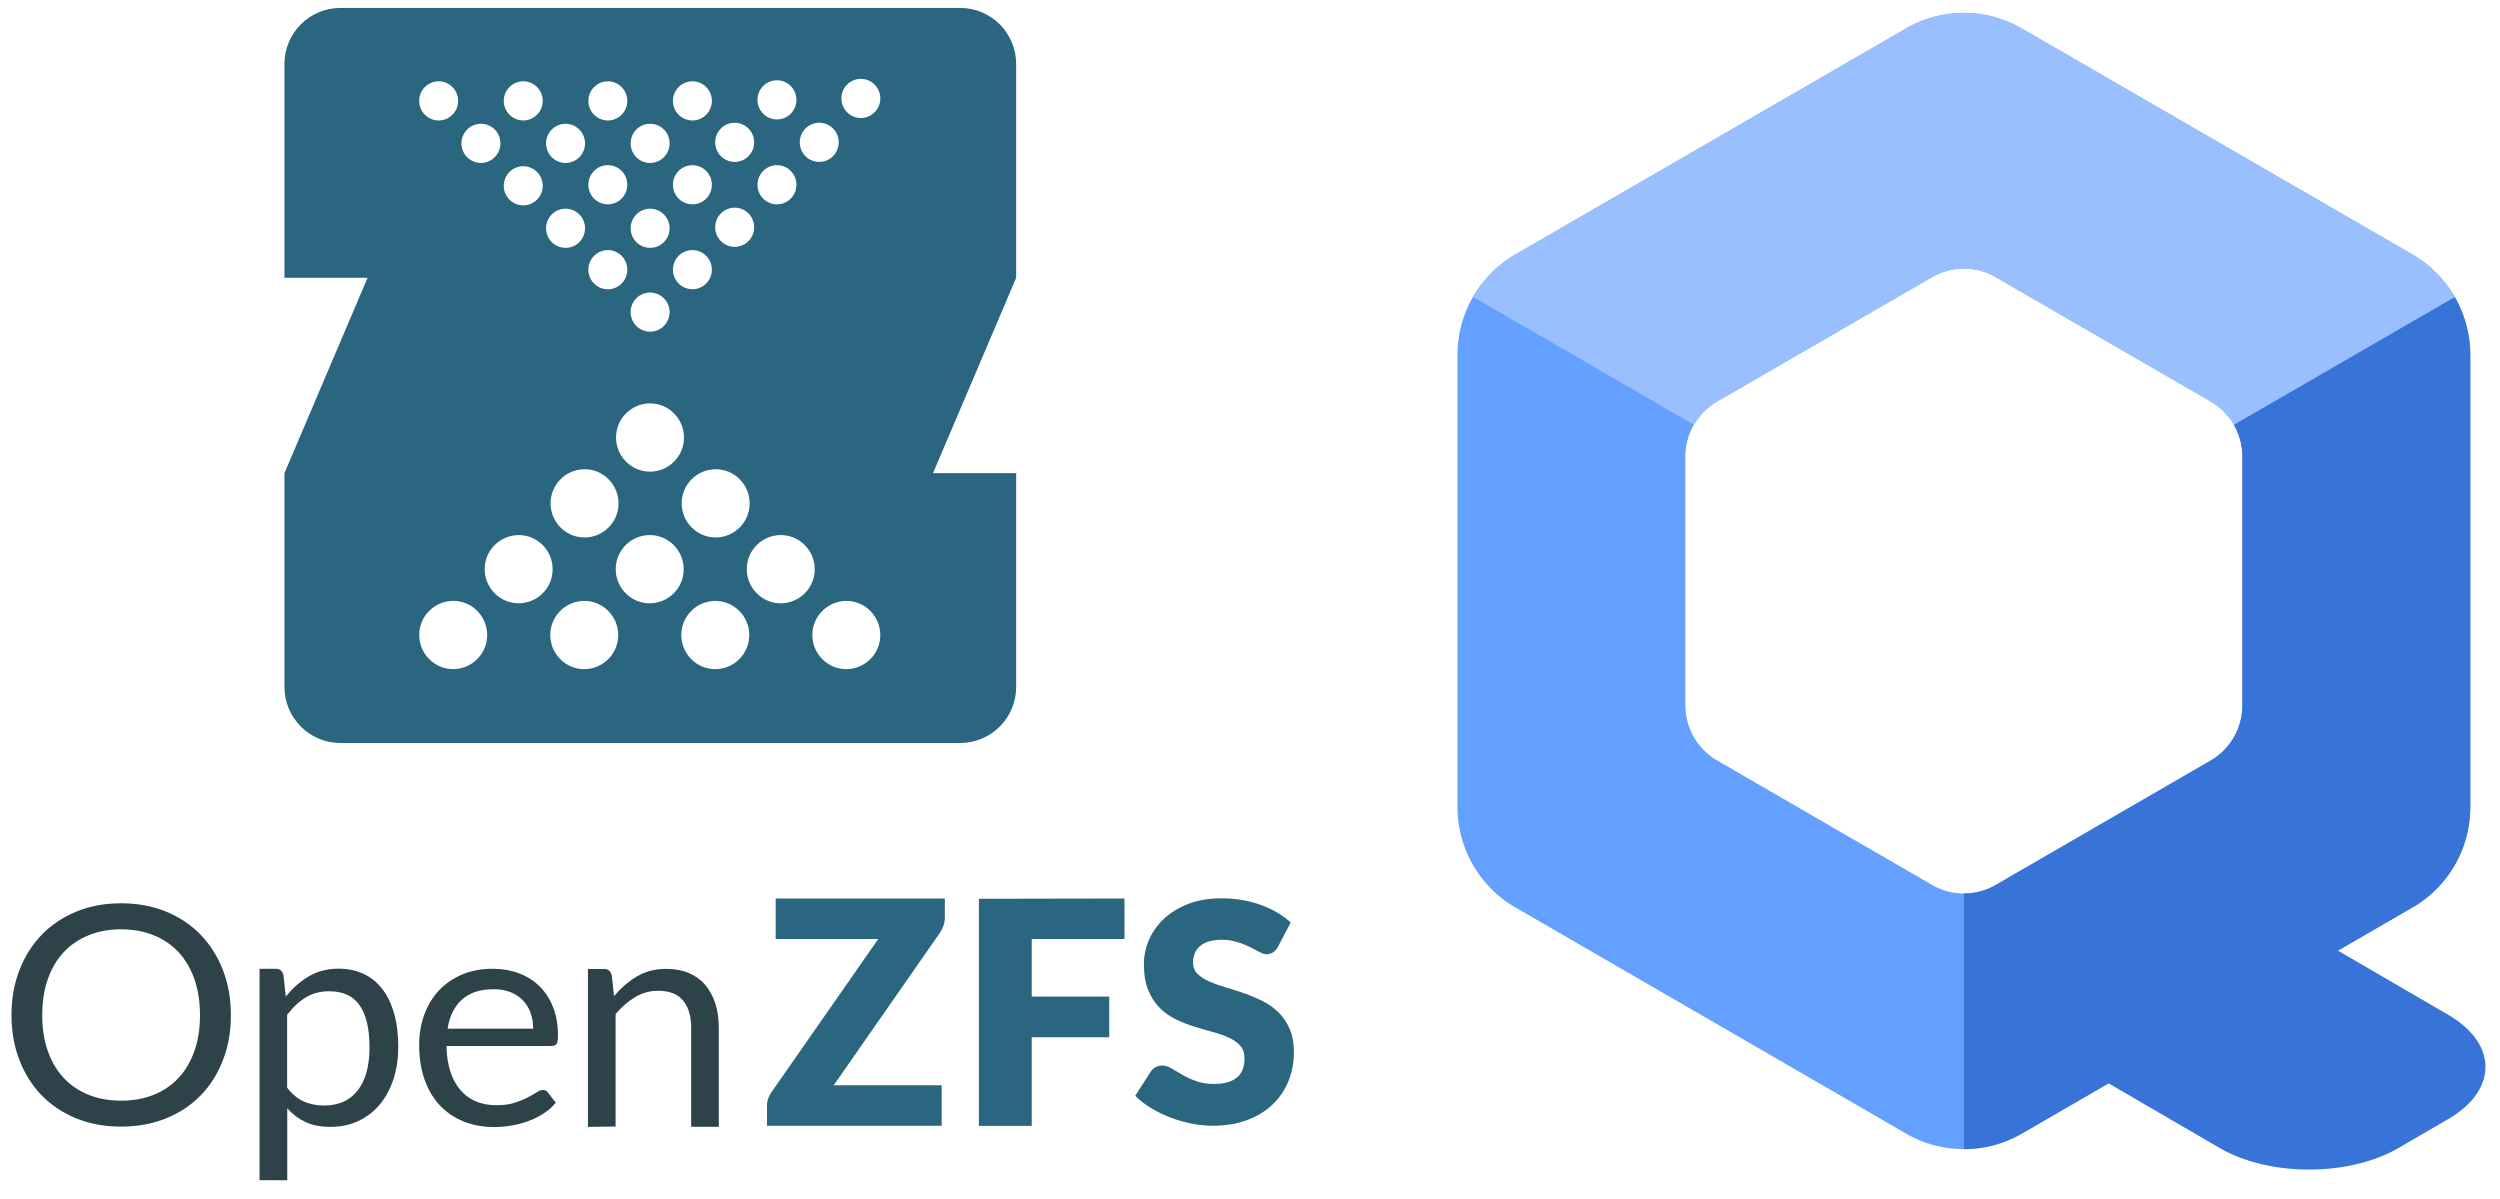
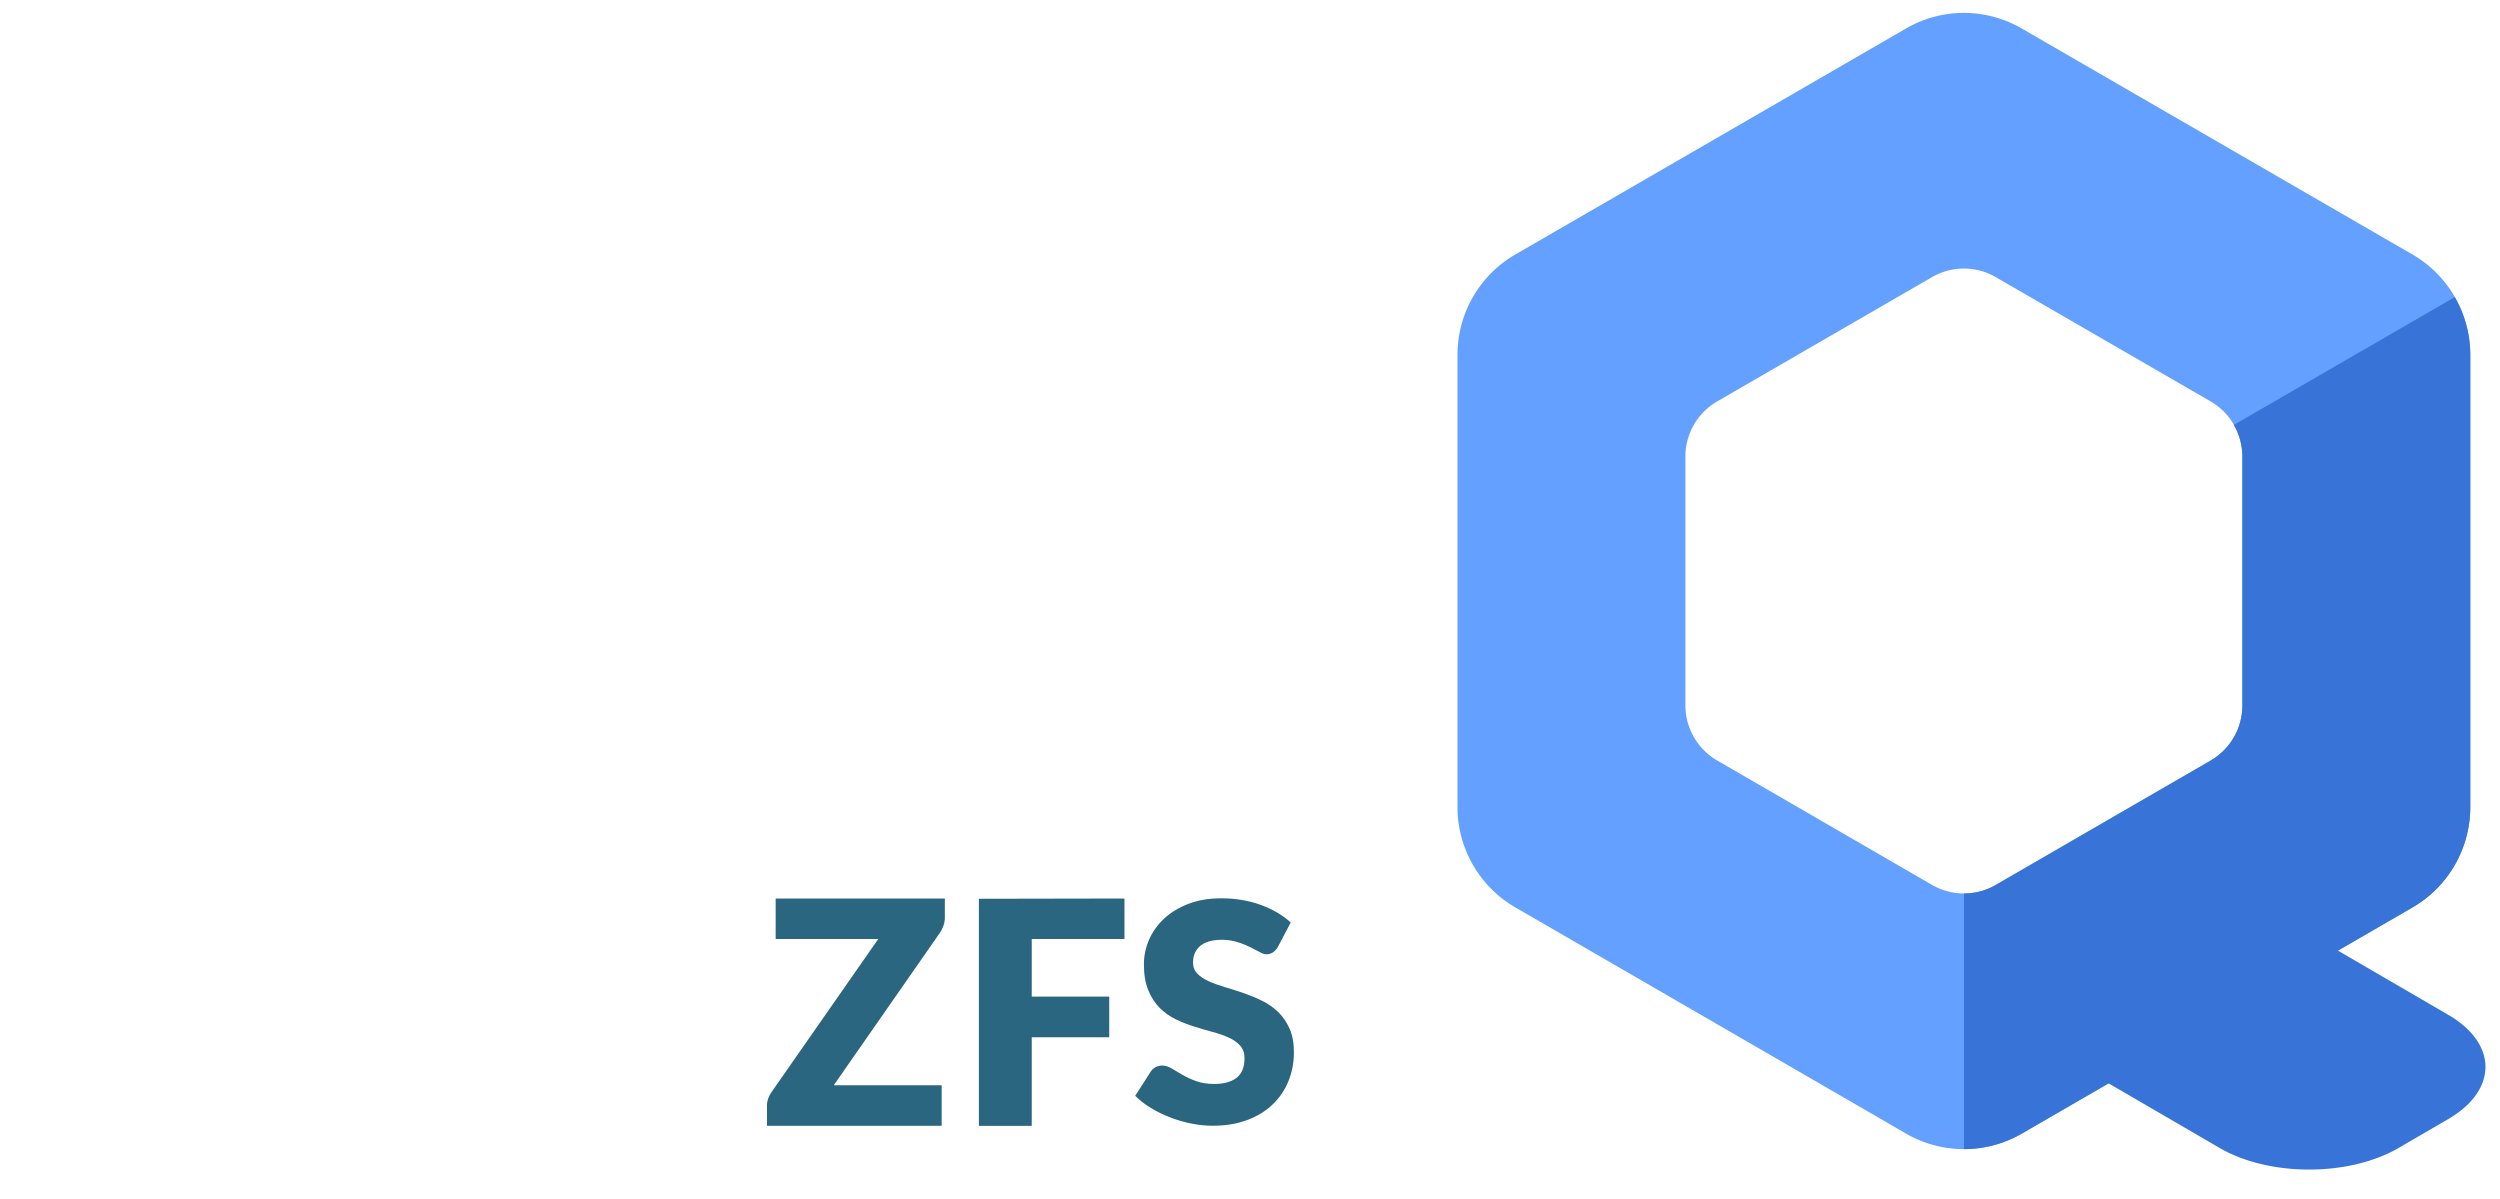
<svg xmlns="http://www.w3.org/2000/svg" xmlns:ns1="http://sodipodi.sourceforge.net/DTD/sodipodi-0.dtd" xmlns:ns2="http://www.inkscape.org/namespaces/inkscape" width="69mm" height="33.1mm" version="1.1" viewBox="0 0 689.993 330.997" id="svg18" ns1:docname="OpenZFS logo.svg" ns2:version="1.2.2 (b0a8486541, 2022-12-01)">
  <defs id="defs22" />
  <ns1:namedview id="namedview20" pagecolor="#ffffff" bordercolor="#666666" borderopacity="1.0" ns2:showpageshadow="2" ns2:pageopacity="0.0" ns2:pagecheckerboard="0" ns2:deskcolor="#d1d1d1" ns2:document-units="mm" showgrid="false" ns2:zoom="2.9503484" ns2:cx="190.99439" ns2:cy="174.04724" ns2:window-width="1499" ns2:window-height="1236" ns2:window-x="4901" ns2:window-y="29" ns2:window-maximized="1" ns2:current-layer="svg18" />
  <title id="title2">OpenZFS logo</title>
  <g transform="matrix(0.989,0,0,0.993,546,-255)" id="g16">
    <g transform="matrix(1.25,0,0,-1.25,-388,570)" id="g8">
-       <path d="m 0,0 v 35.1 h 3.68 c 0.877,0 1.43,-0.507 1.66,-1.52 l 0.484,-4.52 c 1.53,1.81 3.23,3.28 5.11,4.39 1.88,1.11 4.06,1.68 6.53,1.68 1.92,0 3.61,-0.314 5.08,-0.94 1.47,-0.625 2.69,-1.51 3.67,-2.66 0.98,-1.15 1.73,-2.53 2.24,-4.15 0.51,-1.62 0.762,-3.4 0.762,-5.36 v -22 h -6.17 v 22 c 0,2.61 -0.606,4.64 -1.82,6.08 -1.214,1.44 -3.07,2.16 -5.56,2.16 -1.83,0 -3.53,-0.465 -5.11,-1.4 -1.58,-0.93 -3.04,-2.19 -4.38,-3.78 v -25 z m -21.1,30.6 c -2.98,0 -5.33,-0.774 -7.04,-2.32 -1.71,-1.55 -2.77,-3.7 -3.19,-6.44 h 19.1 c 0,1.29 -0.197,2.47 -0.589,3.54 -0.391,1.07 -0.971,2 -1.73,2.78 -0.759,0.78 -1.69,1.38 -2.79,1.81 -1.1,0.427 -2.35,0.64 -3.76,0.64 m -0.138,4.54 c 2.1,0 4.04,-0.333 5.82,-1 1.78,-0.667 3.32,-1.63 4.61,-2.89 1.29,-1.26 2.3,-2.81 3.03,-4.66 0.728,-1.85 1.09,-3.95 1.09,-6.32 0,-0.918 -0.104,-1.53 -0.312,-1.84 -0.208,-0.307 -0.602,-0.459 -1.18,-0.459 h -23.4 c 0.047,-2.22 0.346,-4.15 0.901,-5.79 0.555,-1.64 1.32,-3.01 2.29,-4.11 0.97,-1.1 2.13,-1.92 3.47,-2.46 1.34,-0.54 2.84,-0.814 4.51,-0.814 1.55,0 2.88,0.179 4,0.537 1.12,0.358 2.08,0.745 2.89,1.16 0.809,0.415 1.49,0.802 2.03,1.16 0.543,0.357 1.01,0.537 1.4,0.537 0.508,0 0.902,-0.197 1.18,-0.59 l 1.73,-2.25 c -0.762,-0.924 -1.68,-1.73 -2.74,-2.41 -1.06,-0.682 -2.2,-1.24 -3.41,-1.68 -1.21,-0.439 -2.47,-0.769 -3.76,-0.989 -1.29,-0.219 -2.58,-0.329 -3.85,-0.329 -2.43,0 -4.66,0.399 -6.71,1.2 -2.04,0.798 -3.81,1.97 -5.3,3.51 -1.49,1.54 -2.65,3.45 -3.48,5.72 -0.833,2.27 -1.25,4.88 -1.25,7.82 0,2.38 0.375,4.61 1.12,6.68 0.752,2.07 1.83,3.86 3.24,5.38 1.41,1.52 3.13,2.71 5.16,3.58 2.03,0.866 4.32,1.3 6.86,1.3 m -36.4,-4.99 c -2.01,0 -3.77,-0.459 -5.28,-1.37 -1.51,-0.916 -2.91,-2.21 -4.18,-3.88 v -16.2 c 1.13,-1.45 2.37,-2.48 3.72,-3.07 1.35,-0.59 2.86,-0.892 4.52,-0.892 3.26,0 5.77,1.12 7.52,3.36 1.76,2.24 2.63,5.44 2.63,9.59 0,2.2 -0.203,4.08 -0.605,5.66 -0.406,1.58 -0.989,2.87 -1.75,3.88 -0.763,1.01 -1.7,1.75 -2.81,2.21 -1.11,0.467 -2.37,0.7 -3.78,0.7 m -15.6,-42 v 47 h 3.68 c 0.877,0 1.43,-0.486 1.66,-1.46 l 0.521,-4.72 c 1.5,1.87 3.22,3.38 5.15,4.51 1.93,1.14 4.15,1.7 6.67,1.7 2.01,0 3.84,-0.376 5.48,-1.13 1.64,-0.752 3.04,-1.86 4.2,-3.33 1.15,-1.47 2.04,-3.29 2.67,-5.47 0.624,-2.18 0.936,-4.68 0.936,-7.51 0,-2.51 -0.346,-4.85 -1.04,-7.02 -0.694,-2.17 -1.69,-4.04 -2.98,-5.62 -1.29,-1.58 -2.88,-2.83 -4.77,-3.74 -1.89,-0.91 -4,-1.36 -6.36,-1.36 -2.17,0 -4.03,0.358 -5.56,1.08 -1.54,0.715 -2.89,1.73 -4.07,3.05 v -16 z m -13.3,36.7 c 0,2.97 -0.416,5.64 -1.25,8 -0.832,2.36 -2.01,4.36 -3.54,6 -1.53,1.64 -3.38,2.89 -5.55,3.76 -2.17,0.878 -4.6,1.32 -7.28,1.32 -2.66,0 -5.07,-0.439 -7.24,-1.32 -2.17,-0.878 -4.03,-2.13 -5.56,-3.76 -1.53,-1.63 -2.72,-3.63 -3.55,-6 -0.832,-2.36 -1.25,-5.03 -1.25,-8 0,-2.97 0.416,-5.63 1.25,-7.99 0.832,-2.35 2.02,-4.35 3.55,-5.98 1.53,-1.63 3.39,-2.88 5.56,-3.75 2.17,-0.867 4.59,-1.3 7.24,-1.3 2.68,0 5.11,0.433 7.28,1.3 2.17,0.867 4.02,2.12 5.55,3.75 1.53,1.63 2.7,3.62 3.54,5.98 0.831,2.35 1.25,5.01 1.25,7.99 m 6.9,0 c 0,-3.65 -0.59,-6.99 -1.77,-10 -1.18,-3.05 -2.84,-5.67 -4.99,-7.86 -2.15,-2.2 -4.73,-3.9 -7.75,-5.11 -3.02,-1.21 -6.35,-1.82 -10,-1.82 -3.65,0 -6.98,0.606 -9.98,1.82 -3,1.21 -5.58,2.92 -7.73,5.11 -2.15,2.2 -3.81,4.82 -4.99,7.86 -1.18,3.05 -1.77,6.39 -1.77,10 0,3.65 0.588,6.99 1.77,10 1.18,3.05 2.84,5.67 4.99,7.88 2.15,2.21 4.72,3.92 7.73,5.15 3,1.22 6.33,1.84 9.98,1.84 3.65,0 6.98,-0.613 10,-1.84 3.02,-1.22 5.6,-2.94 7.75,-5.15 2.15,-2.21 3.81,-4.84 4.99,-7.88 1.18,-3.04 1.77,-6.39 1.77,-10" fill="#2e4349" id="path6" />
-     </g>
+       </g>
    <g transform="matrix(1.25,0,0,-1.25,-211,518)" id="g12">
      <path d="m 0,0 c -2.2,-0.006 -3.83,-0.456 -4.9,-1.37 -1.08,-0.913 -1.61,-2.15 -1.61,-3.7 0,-0.993 0.324,-1.82 0.971,-2.47 0.646,-0.654 1.5,-1.22 2.55,-1.69 1.05,-0.474 2.25,-0.908 3.6,-1.3 1.35,-0.395 2.73,-0.834 4.14,-1.32 1.41,-0.484 2.79,-1.05 4.14,-1.71 1.35,-0.66 2.55,-1.49 3.6,-2.5 1.05,-1.01 1.9,-2.25 2.55,-3.7 0.646,-1.45 0.971,-3.21 0.971,-5.26 0,-2.28 -0.405,-4.41 -1.21,-6.39 -0.808,-1.98 -1.98,-3.71 -3.52,-5.19 -1.54,-1.48 -3.43,-2.64 -5.69,-3.48 -2.25,-0.846 -4.81,-1.27 -7.68,-1.27 -1.57,0 -3.17,0.162 -4.8,0.485 -1.63,0.324 -3.21,0.78 -4.73,1.37 -1.53,0.59 -2.96,1.29 -4.3,2.1 -1.34,0.81 -2.51,1.71 -3.5,2.7 l 3.46,5.37 c 0.255,0.407 0.613,0.736 1.07,0.985 0.462,0.249 0.96,0.375 1.49,0.375 0.693,0 1.39,-0.213 2.1,-0.638 0.706,-0.425 1.5,-0.896 2.39,-1.41 0.891,-0.516 1.91,-0.986 3.07,-1.41 1.16,-0.425 2.52,-0.637 4.09,-0.637 2.12,0 3.78,0.456 4.96,1.37 1.18,0.912 1.77,2.36 1.77,4.34 0,1.15 -0.325,2.08 -0.971,2.81 -0.648,0.721 -1.5,1.32 -2.55,1.79 -1.05,0.474 -2.25,0.891 -3.59,1.25 -1.34,0.361 -2.71,0.76 -4.12,1.2 -1.41,0.44 -2.79,0.98 -4.12,1.62 -1.34,0.643 -2.54,1.49 -3.59,2.54 -1.05,1.05 -1.9,2.36 -2.55,3.92 -0.646,1.57 -0.97,3.5 -0.97,5.8 0,1.85 0.381,3.65 1.14,5.41 0.763,1.76 1.88,3.32 3.36,4.7 1.48,1.37 3.29,2.47 5.44,3.3 2.15,0.822 4.61,1.23 7.38,1.23 1.55,0 3.06,-0.121 4.52,-0.364 1.47,-0.242 2.86,-0.601 4.18,-1.08 1.32,-0.473 2.55,-1.04 3.69,-1.7 1.14,-0.658 2.17,-1.4 3.07,-2.24 0,0 -1.38,-2.64 -2.85,-5.39 -0.624,-1.17 -2,-2.18 -3.66,-1.4 -1.67,0.779 -4.83,2.96 -8.81,2.95 m -21.8,9.18 v -9.01 h -20.7 v -12.8 h 17.3 v -9.05 h -17.3 v -19.7 h -11.8 v 50.5 z m -40.1,0 v -4.23 c 0,-0.601 -0.098,-1.19 -0.293,-1.77 -0.197,-0.578 -0.467,-1.12 -0.814,-1.63 l -23.7,-33.9 h 24.1 v -9.01 h -39 v 4.51 c 0,0.531 0.091,1.06 0.275,1.58 0.186,0.519 0.44,0.999 0.762,1.44 l 23.8,34 h -22.9 v 9.01 z" fill="#2a667f" id="path10" />
    </g>
-     <path d="m -308,288 c -2.12,2.13 -5.56,2.13 -7.68,0 -2.12,-2.12 -2.12,-5.57 0,-7.69 2.12,-2.13 5.56,-2.13 7.68,0 2.13,2.12 2.13,5.57 -0.002,7.69 m -1.19,152 c -3.71,3.71 -9.72,3.71 -13.4,0 -3.71,-3.71 -3.71,-9.72 0,-13.4 3.71,-3.71 9.73,-3.71 13.4,0 3.71,3.71 3.71,9.72 0,13.4 m -31.7,-18.3 c -3.71,-3.71 -3.71,-9.73 0,-13.4 3.71,-3.71 9.73,-3.71 13.4,0 3.72,3.71 3.71,9.73 0.002,13.4 -3.71,3.71 -9.73,3.71 -13.4,0 m -4.87,18.3 c -3.71,3.71 -9.73,3.71 -13.4,0 -3.72,-3.71 -3.72,-9.72 0,-13.4 3.71,-3.71 9.72,-3.71 13.4,0 3.71,3.71 3.71,9.72 0,13.4 m -31.7,-18.3 c -3.71,-3.71 -3.71,-9.73 0,-13.4 3.71,-3.71 9.73,-3.71 13.4,0.002 3.71,3.71 3.71,9.73 0,13.4 -3.71,3.71 -9.73,3.71 -13.4,0 m -4.87,18.3 c -3.71,3.71 -9.73,3.71 -13.4,-0.004 -3.71,-3.72 -3.71,-9.72 0,-13.4 3.71,-3.71 9.73,-3.71 13.4,0 3.71,3.71 3.72,9.72 -0.001,13.4 m -31.7,-18.3 c -3.71,-3.71 -3.71,-9.72 -10e-4,-13.4 3.72,-3.71 9.73,-3.71 13.4,0 3.71,3.71 3.71,9.73 0,13.4 -3.7,3.7 -9.72,3.71 -13.4,-0.007 m -4.87,18.3 c -3.71,3.71 -9.73,3.71 -13.4,0 -3.71,-3.72 -3.71,-9.73 0,-13.4 3.71,-3.71 9.72,-3.71 13.4,0 3.71,3.71 3.71,9.73 0,13.4 m -14.6,-159 c 2.13,-2.13 5.56,-2.13 7.69,0 2.12,2.12 2.12,5.57 0,7.69 -2.13,2.13 -5.57,2.13 -7.69,0 -2.12,-2.12 -2.13,-5.57 -0.002,-7.69 m 11.8,11.8 c 2.12,-2.12 5.56,-2.12 7.69,0.002 2.12,2.13 2.12,5.57 0,7.7 -2.13,2.12 -5.57,2.12 -7.69,0 -2.12,-2.13 -2.13,-5.57 0.002,-7.7 m 11.8,11.8 c 2.12,-2.13 5.57,-2.13 7.69,0 2.13,2.12 2.12,5.57 -0.001,7.69 -2.12,2.13 -5.56,2.13 -7.68,0 -2.13,-2.12 -2.13,-5.57 -0.005,-7.69 m 0.005,-23.6 c 2.12,-2.13 5.56,-2.13 7.68,0.002 2.13,2.12 2.12,5.57 0,7.69 -2.12,2.13 -5.56,2.12 -7.68,0 -2.13,-2.12 -2.13,-5.57 0,-7.69 m 11.8,35.4 c 2.13,-2.12 5.57,-2.13 7.69,0.002 2.13,2.12 2.13,5.57 0,7.7 -2.12,2.12 -5.56,2.12 -7.69,0 -2.12,-2.13 -2.12,-5.58 0,-7.7 m 0.005,-23.6 c 2.12,-2.12 5.56,-2.12 7.68,0.002 2.12,2.13 2.13,5.57 0,7.7 -2.12,2.12 -5.56,2.12 -7.69,0 -2.12,-2.13 -2.12,-5.58 0.005,-7.7 m 11.8,-11.8 c 2.12,-2.13 5.56,-2.13 7.69,0 2.12,2.12 2.12,5.57 0,7.69 -2.13,2.13 -5.57,2.12 -7.69,0 -2.12,-2.12 -2.12,-5.57 0,-7.69 m 11.8,35.4 c 2.12,-2.13 5.56,-2.12 7.69,-0.002 2.12,2.13 2.12,5.58 0,7.7 -2.12,2.12 -5.56,2.12 -7.69,0 -2.12,-2.13 -2.13,-5.57 0,-7.7 m 0,-23.6 c 2.12,-2.12 5.56,-2.12 7.69,0 2.13,2.12 2.12,5.57 -0.002,7.7 -2.12,2.12 -5.57,2.12 -7.69,0 -2.12,-2.13 -2.12,-5.58 0,-7.7 m 11.8,-11.8 c 2.13,-2.13 5.57,-2.13 7.69,0 2.12,2.12 2.12,5.57 0.002,7.69 -2.12,2.12 -5.56,2.13 -7.69,0 -2.12,-2.12 -2.12,-5.57 0,-7.69 m 3.64,109 c 3.71,-3.71 9.73,-3.71 13.4,0 3.71,3.71 3.71,9.73 0,13.4 -3.71,3.71 -9.73,3.71 -13.4,0 -3.72,-3.71 -3.72,-9.73 0,-13.4 m 4.05,-54.4 c -2.12,2.13 -5.56,2.12 -7.69,0 -2.12,-2.13 -2.12,-5.57 -0.002,-7.7 2.12,-2.12 5.57,-2.12 7.69,0.01 2.12,2.12 2.12,5.57 0,7.69 m 0,-23.6 c -2.12,2.13 -5.56,2.13 -7.69,0.003 -2.12,-2.12 -2.12,-5.57 0,-7.69 2.12,-2.13 5.57,-2.13 7.69,0 2.12,2.12 2.12,5.57 0.002,7.69 m -19.5,27.7 c 2.12,-2.12 5.56,-2.12 7.69,0 2.12,2.12 2.12,5.58 -0.001,7.7 -2.12,2.12 -5.56,2.12 -7.69,-10e-4 -2.12,-2.13 -2.12,-5.57 0.007,-7.7 m -2.88,32 c 3.71,-3.71 9.73,-3.71 13.4,0.002 3.71,3.71 3.71,9.72 0,13.4 -3.71,3.71 -9.73,3.71 -13.4,0.002 -3.71,-3.71 -3.71,-9.72 0,-13.4 m -4.87,18.3 c 3.71,3.71 3.71,9.73 0,13.4 -3.71,3.71 -9.73,3.71 -13.4,-0.002 -3.72,-3.71 -3.71,-9.72 0,-13.4 3.7,-3.71 9.73,-3.71 13.4,0 m -4.05,-85.7 c 2.12,-2.13 5.56,-2.13 7.69,0 2.12,2.12 2.12,5.57 0,7.69 -2.13,2.13 -5.56,2.13 -7.69,0.003 -2.12,-2.12 -2.12,-5.57 -10e-4,-7.69 m 0,23.6 c 2.12,-2.13 5.56,-2.13 7.69,-0.007 2.12,2.13 2.12,5.58 0,7.71 -2.13,2.12 -5.57,2.13 -7.69,-0.007 -2.12,-2.13 -2.12,-5.57 0,-7.69 m 35.4,-11.8 c 2.12,-2.12 5.56,-2.13 7.69,0 2.12,2.13 2.12,5.58 -0.002,7.7 -2.12,2.12 -5.56,2.12 -7.69,10e-4 -2.12,-2.13 -2.12,-5.58 0,-7.7 m 0,-23.6 c 2.12,-2.12 5.56,-2.12 7.69,0 2.12,2.13 2.12,5.57 0,7.7 -2.12,2.12 -5.56,2.12 -7.69,-0.006 -2.12,-2.12 -2.12,-5.57 0,-7.7 m 11.8,11.8 c 2.13,-2.13 5.58,-2.13 7.69,0 2.12,2.12 2.12,5.57 0,7.69 -2.12,2.13 -5.56,2.13 -7.69,0 -2.12,-2.12 -2.12,-5.57 0,-7.69 m 0.002,-23.6 c 2.12,-2.13 5.57,-2.13 7.69,0 2.12,2.12 2.12,5.56 0,7.69 -2.12,2.13 -5.56,2.13 -7.69,0 -2.12,-2.12 -2.12,-5.57 0,-7.69 m 11.8,11.8 c 2.12,-2.12 5.57,-2.12 7.69,0 2.12,2.13 2.12,5.57 0,7.7 -2.12,2.13 -5.57,2.13 -7.69,0 -2.12,-2.12 -2.12,-5.56 0,-7.7 m 58.8,-17.9 c 0,-8.58 -6.96,-15.6 -15.6,-15.6 h -173 c -8.59,0 -15.6,6.96 -15.6,15.6 v 59.4 h 23.2 l -23.2,54.3 v 59.4 c 0,8.59 6.96,15.6 15.6,15.6 h 173 c 8.59,0 15.6,-6.96 15.6,-15.6 v -59.4 h -23.2 l 23.2,-54.3 z" fill="#2a667f" id="path14" />
  </g>
  <g transform="matrix(2.01,0,0,2.01,2183.529,-47.11)" id="g4564-7-20-7">
    <path ns2:connector-curvature="0" d="m -816.293,25.214 a 15.882,15.918 0 0 0 -8.317,2.135 l -53.648,31.034 a 15.882,15.918 0 0 0 -7.945,13.784 V 134.267 a 15.882,15.918 0 0 0 7.945,13.768 l 53.648,31.058 a 15.882,15.918 0 0 0 15.882,0 l 53.656,-31.058 a 15.882,15.918 0 0 0 7.937,-13.768 V 72.167 a 15.882,15.918 0 0 0 -7.937,-13.784 l -53.656,-31.034 a 15.882,15.918 0 0 0 -7.565,-2.135 z m -0.172,35.101 a 8.735,8.755 0 0 1 4.164,1.169 l 29.512,17.071 a 8.735,8.755 0 0 1 4.366,7.582 v 34.159 a 8.735,8.755 0 0 1 -4.366,7.566 l -29.512,17.088 a 8.735,8.755 0 0 1 -8.731,0 l -29.513,-17.088 a 8.735,8.755 0 0 1 -4.365,-7.566 V 86.137 a 8.735,8.755 0 0 1 4.365,-7.582 l 29.513,-17.071 a 8.735,8.755 0 0 1 4.567,-1.169 z" id="path3946-56-5-8-6" style="fill:#63a0ff;fill-opacity:1" />
    <path style="fill:#3874d8;fill-opacity:1;stroke:none" d="m -749.264,64.233 -30.34,17.551 a 8.735,8.755 0 0 1 1.174,4.375 v 34.15 a 8.735,8.755 0 0 1 -4.365,7.574 l -29.504,17.08 a 8.735,8.755 0 0 1 -4.35,1.16 v 35.102 a 15.882,15.918 0 0 0 7.922,-2.119 l 11.936,-6.908 15.23,8.863 c 6.812,3.964 17.78,3.964 24.592,0 l 6.811,-3.963 c 6.812,-3.964 6.812,-10.348 0,-14.312 l -15.146,-8.814 10.234,-5.924 a 15.882,15.918 0 0 0 7.938,-13.768 V 72.188 a 15.882,15.918 0 0 0 -2.131,-7.955 z" id="path3948-7-5-9-5" ns2:connector-curvature="0" />
-     <path ns2:connector-curvature="0" d="m -884.058,64.207 30.334,17.56 a 8.735,8.755 0 0 1 3.193,-3.207 l 29.508,-17.075 a 8.735,8.755 0 0 1 8.726,0.003 l 29.51,17.071 a 8.735,8.755 0 0 1 3.178,3.195 l 30.328,-17.55 a 15.882,15.918 0 0 0 -5.791,-5.816 l -53.664,-31.045 a 15.882,15.918 0 0 0 -15.864,-0.005 l -53.649,31.046 a 15.882,15.918 0 0 0 -5.809,5.827 z" id="path3950-9-9-3-4" style="fill:#99bfff;fill-opacity:1;stroke:none" />
  </g>
</svg>